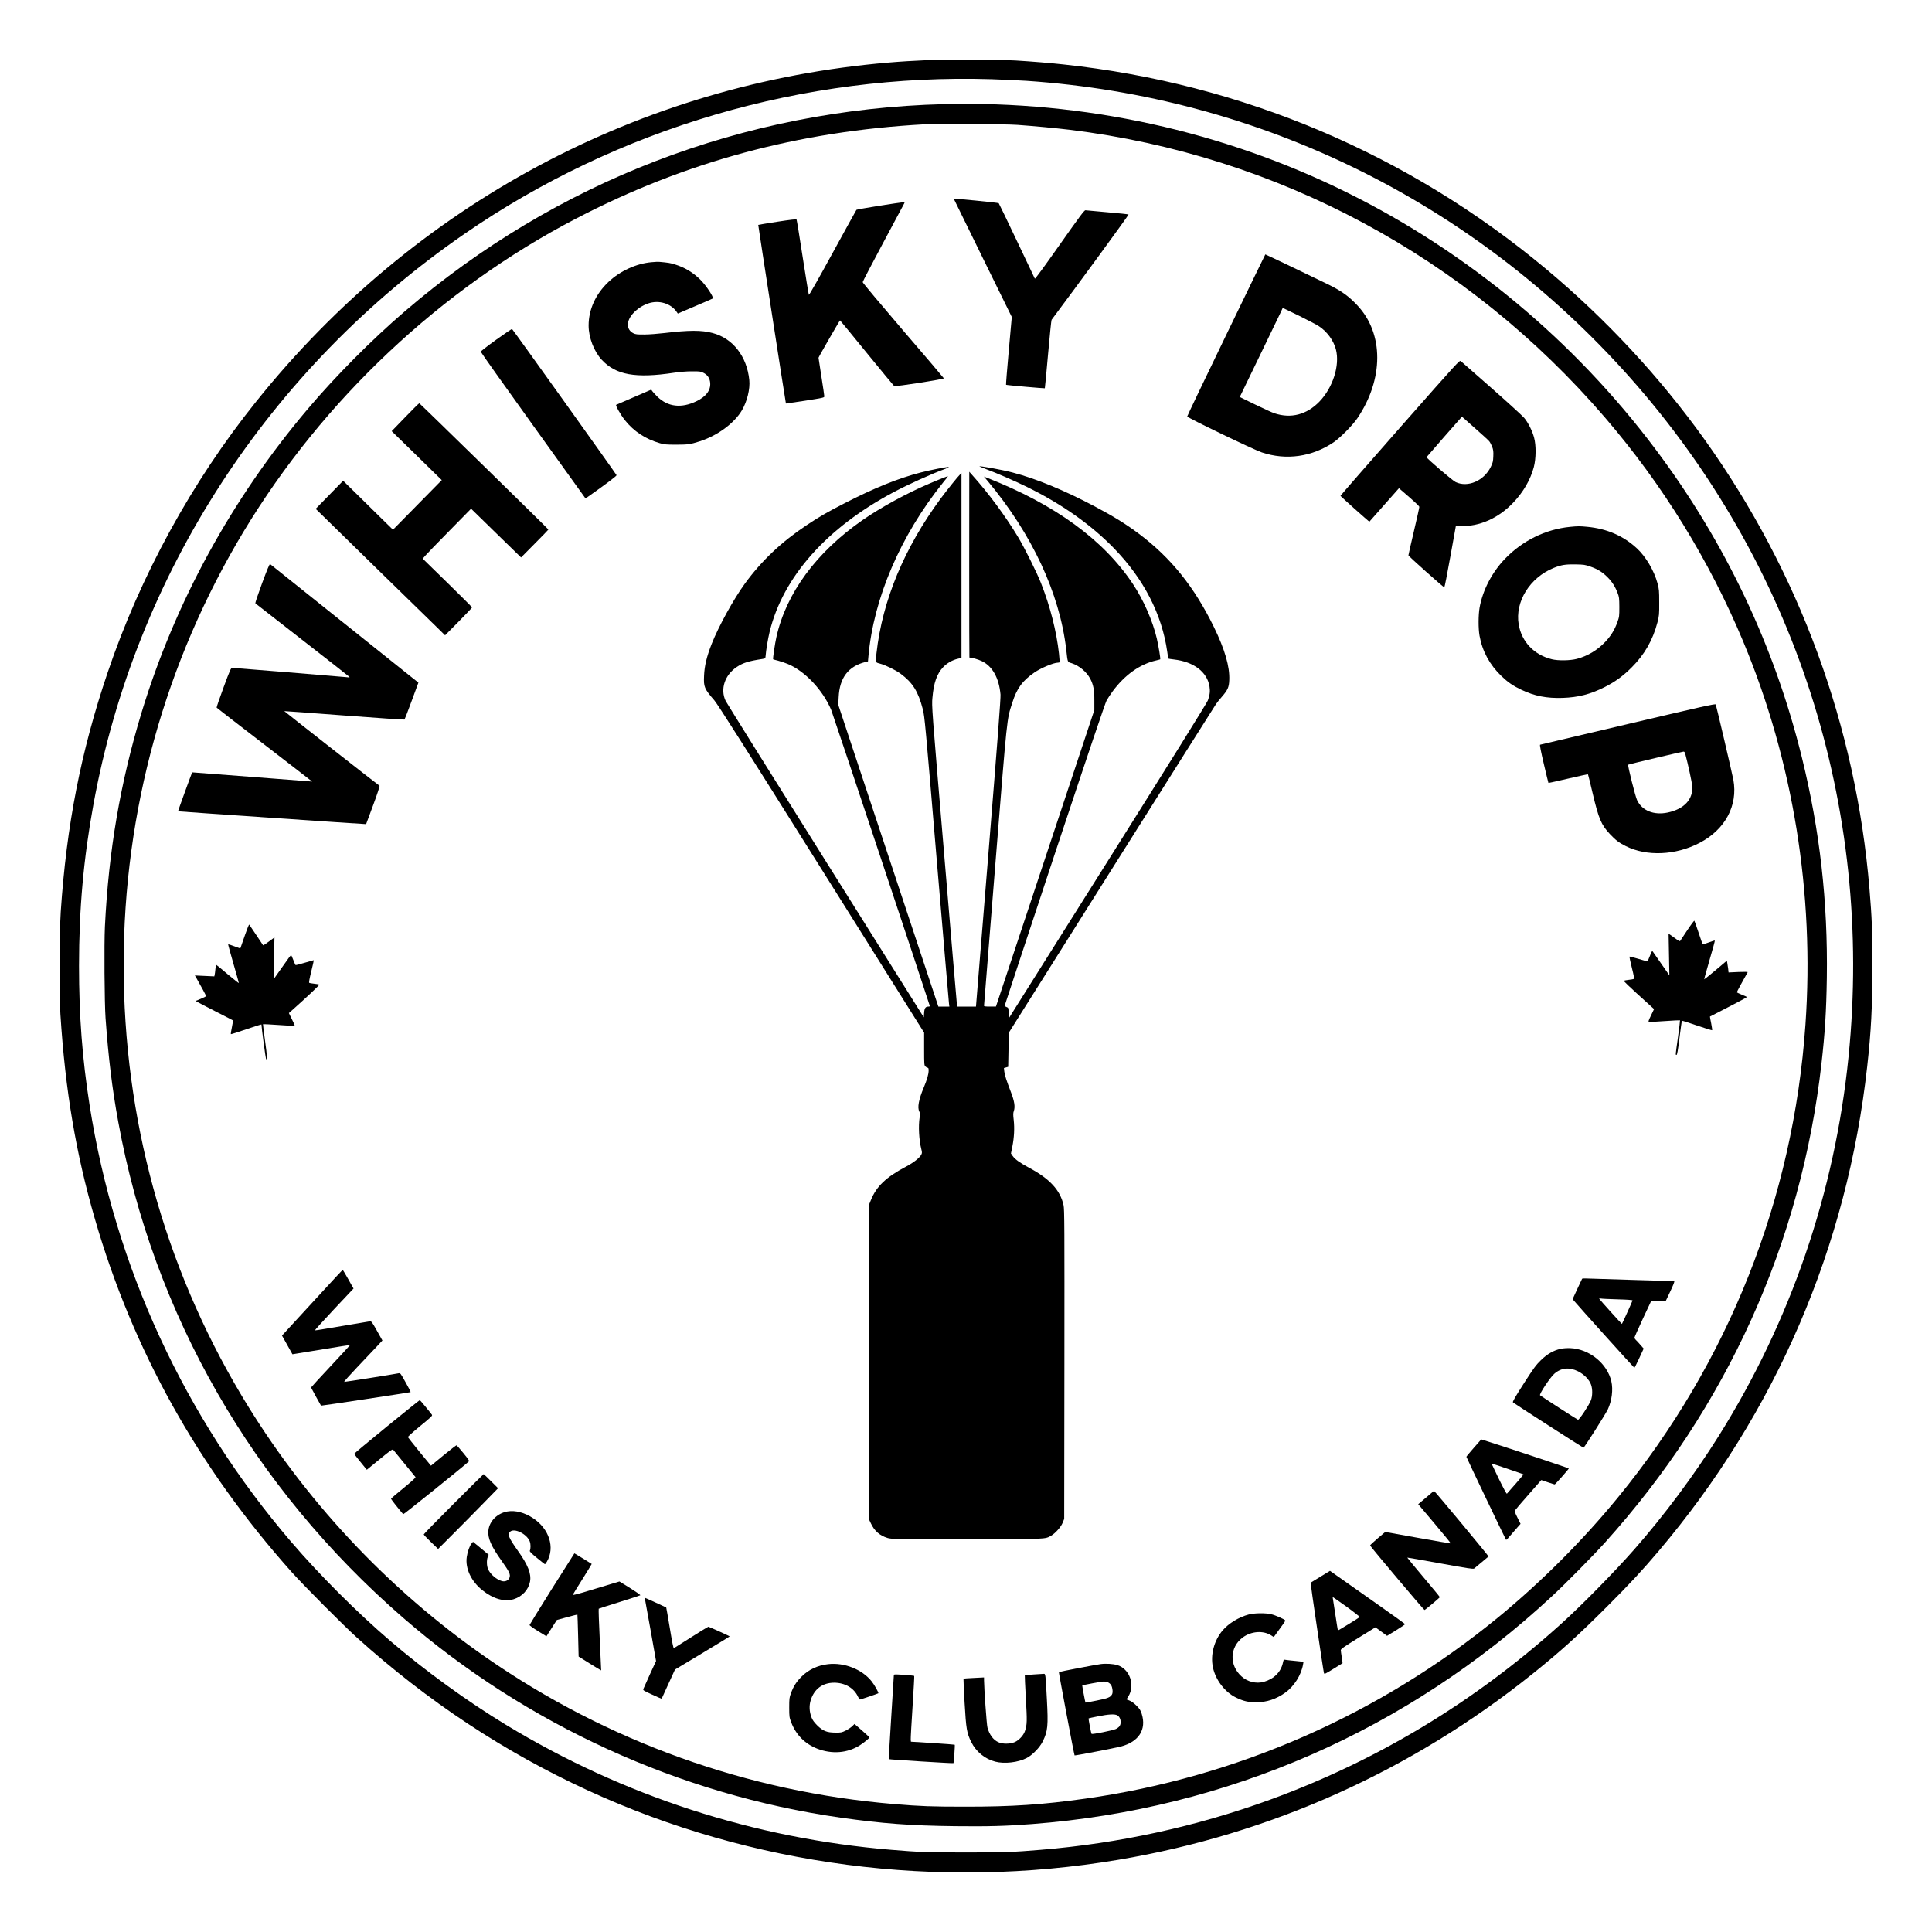
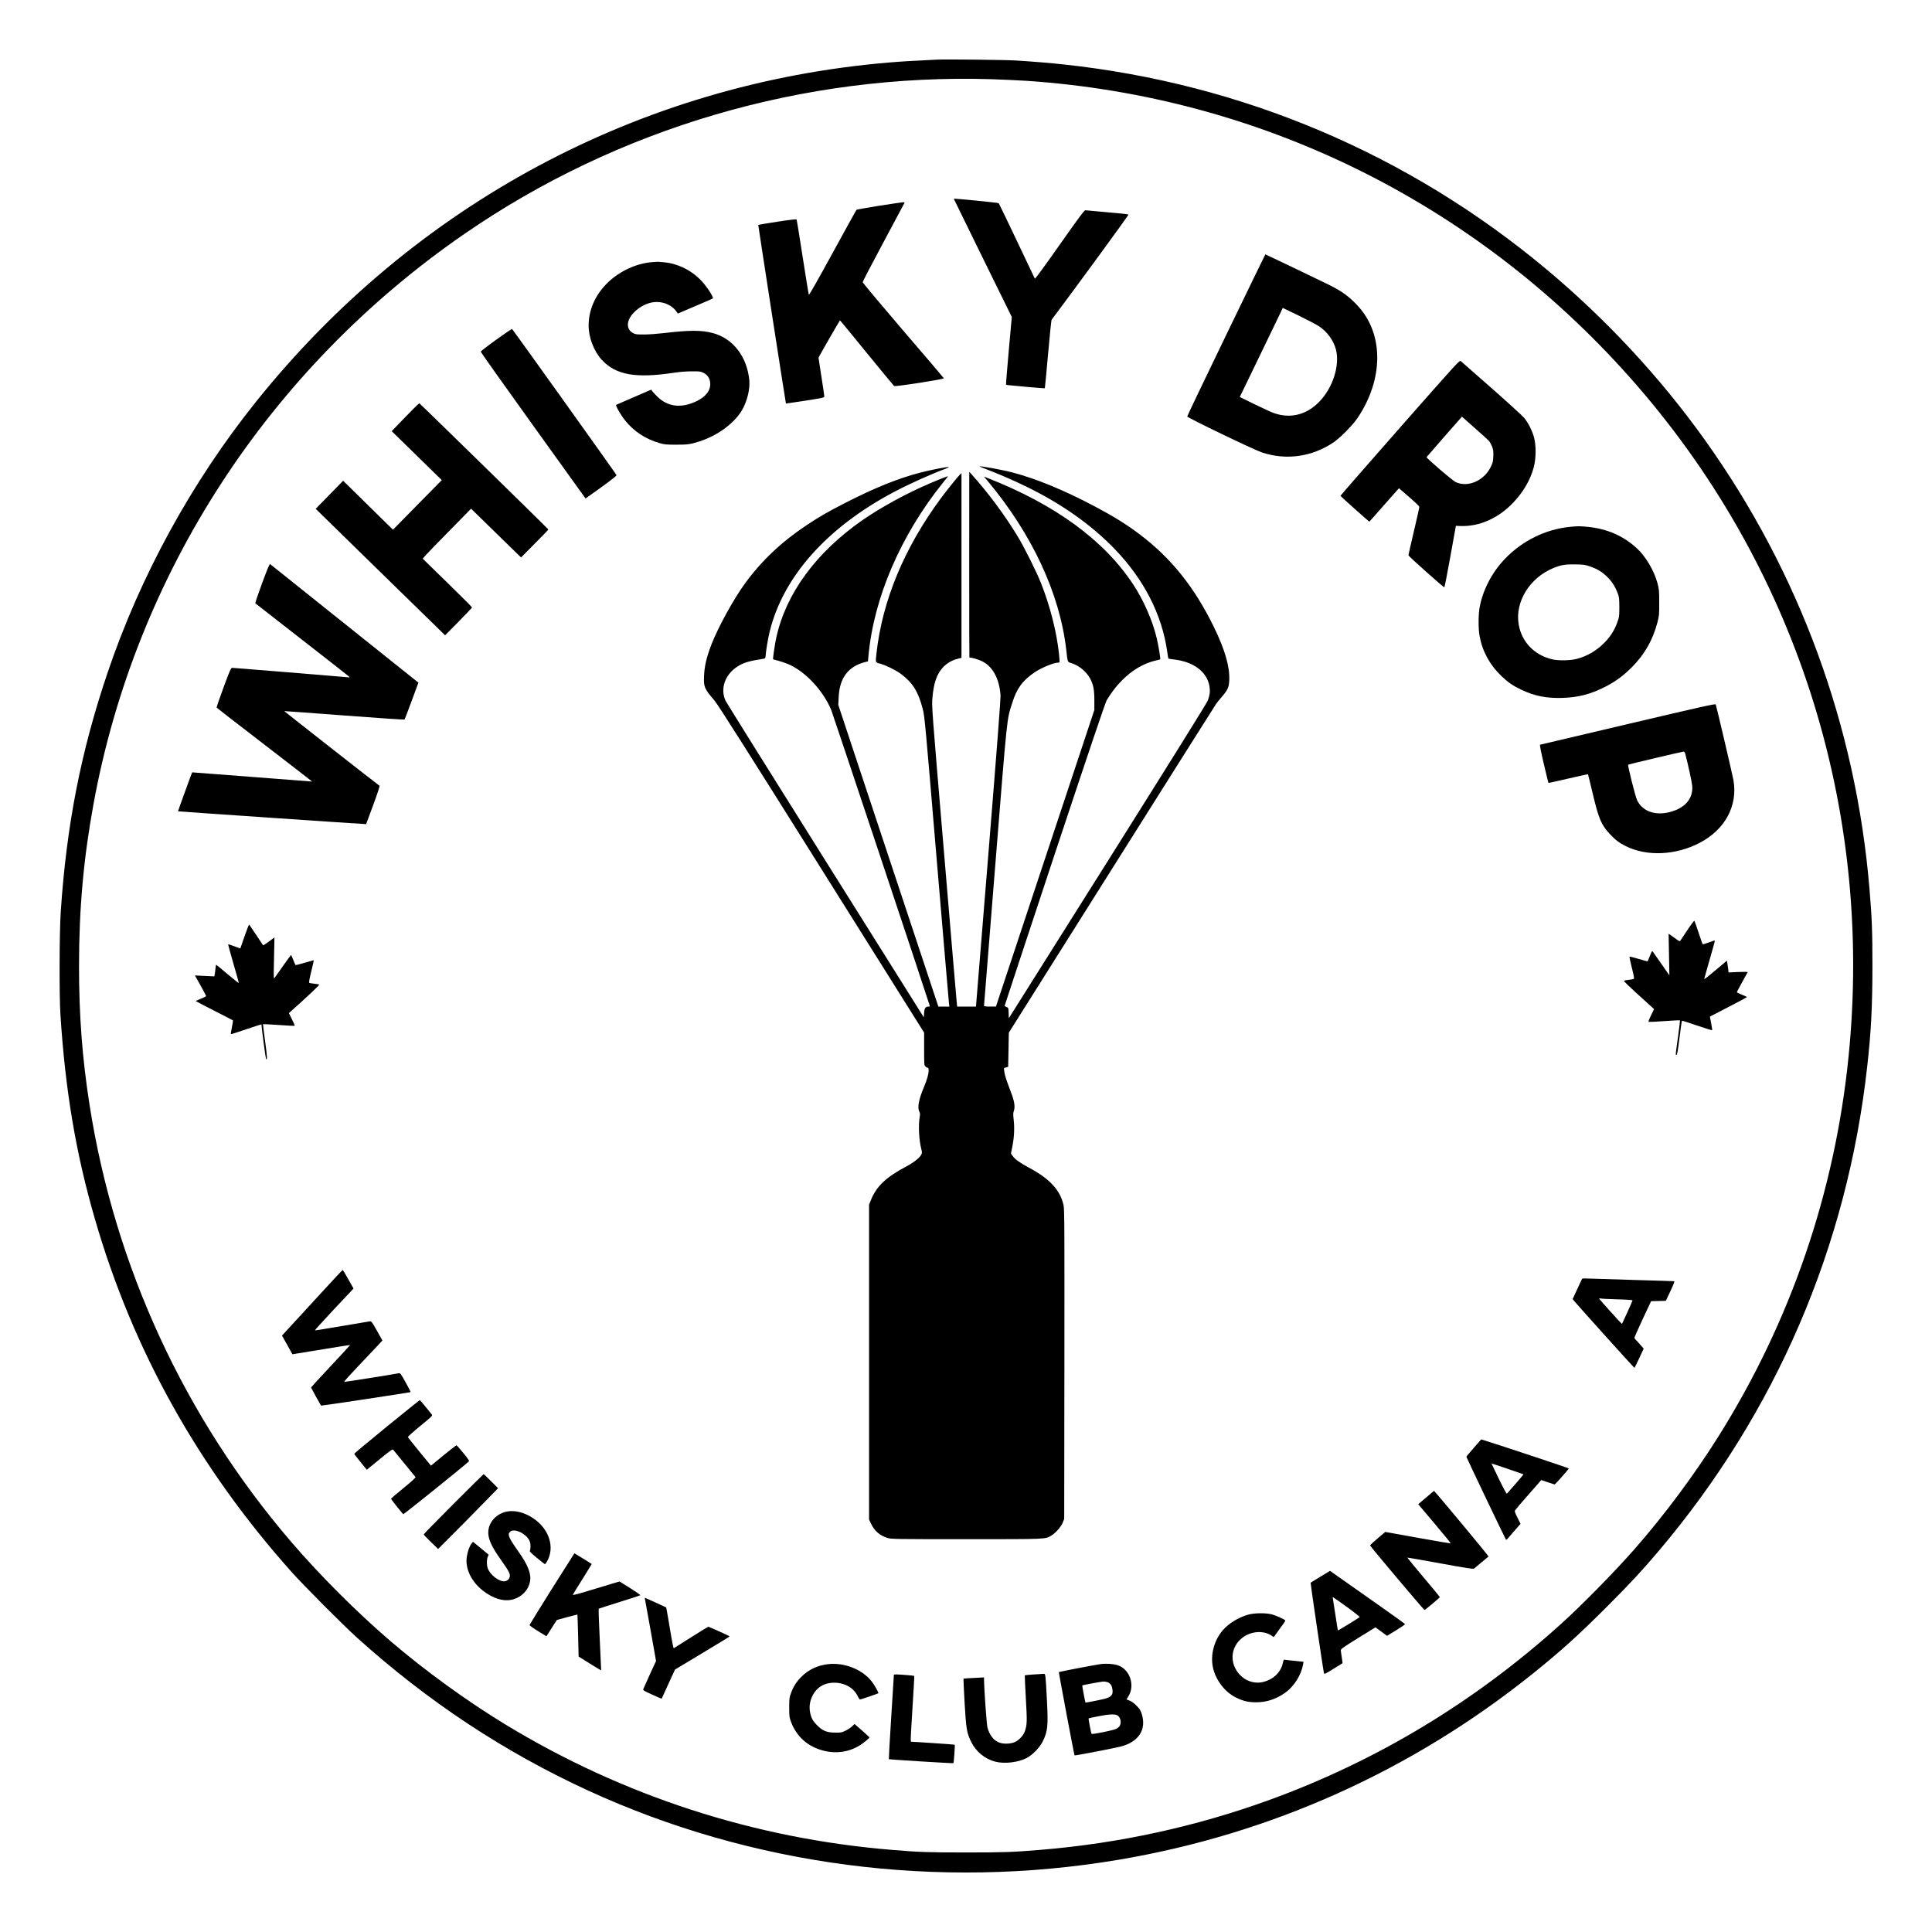
<svg xmlns="http://www.w3.org/2000/svg" version="1.0" width="3000pt" height="3000pt" viewBox="0 0 3000 3000" preserveAspectRatio="xMidYMid meet">
  <g transform="translate(0,3000) scale(0.1,-0.1)" fill="#000000" stroke="none">
    <path d="M14545 29074 c-426 -21 -542 -28 -745 -45 -3870 -326 -7371 -2204 -9826 -5269 -998 -1245 -1797 -2705 -2305 -4210 -413 -1221 -636 -2363 -726 -3710 -21 -319 -24 -1291 -5 -1590 76 -1186 239 -2155 536 -3180 588 -2033 1603 -3854 3054 -5480 187 -209 807 -832 1017 -1021 1097 -989 2282 -1772 3586 -2372 2543 -1169 5432 -1547 8234 -1076 2362 397 4558 1383 6435 2890 435 349 705 593 1160 1048 349 349 542 557 795 856 1820 2150 2928 4724 3239 7525 61 547 80 920 81 1555 0 549 -8 753 -46 1205 -211 2524 -1087 4912 -2557 6970 -695 973 -1538 1880 -2468 2656 -2136 1783 -4713 2875 -7484 3173 -208 23 -490 46 -750 62 -169 10 -1083 20 -1225 13z m855 -304 c173 -6 416 -17 540 -25 3615 -244 6939 -1876 9359 -4595 2575 -2892 3797 -6681 3405 -10560 -212 -2103 -898 -4105 -2017 -5890 -378 -602 -844 -1229 -1311 -1760 -305 -347 -814 -866 -1136 -1156 -1339 -1209 -2857 -2125 -4525 -2732 -1138 -414 -2337 -676 -3555 -776 -429 -36 -565 -41 -1160 -41 -595 0 -731 5 -1160 41 -2128 176 -4165 837 -5985 1942 -603 366 -1256 840 -1795 1302 -518 444 -1094 1020 -1536 1535 -1658 1933 -2740 4277 -3133 6785 -114 730 -164 1386 -164 2160 0 887 70 1667 224 2510 653 3580 2723 6763 5759 8857 2387 1647 5274 2494 8190 2403z" />
-     <path d="M14655 28383 c-3105 -80 -6022 -1201 -8370 -3218 -515 -442 -1077 -1008 -1510 -1520 -1182 -1398 -2060 -3005 -2580 -4720 -328 -1085 -508 -2134 -566 -3314 -13 -272 -7 -1182 10 -1421 45 -619 102 -1091 197 -1609 546 -2992 2086 -5673 4424 -7702 1911 -1658 4291 -2746 6790 -3103 648 -92 1088 -125 1782 -133 511 -6 794 2 1193 33 3030 231 5833 1458 8070 3534 211 195 645 635 825 835 1893 2100 3048 4655 3364 7440 54 478 75 808 83 1330 17 1182 -107 2284 -387 3422 -428 1738 -1192 3347 -2274 4788 -1265 1686 -2912 3056 -4788 3985 -1929 956 -4090 1429 -6263 1373z m1145 -322 c262 -19 595 -50 810 -76 3228 -395 6175 -1980 8315 -4472 894 -1041 1618 -2214 2145 -3478 774 -1857 1107 -3904 965 -5945 -188 -2704 -1195 -5245 -2909 -7339 -545 -667 -1197 -1319 -1866 -1868 -1836 -1505 -4057 -2481 -6405 -2812 -657 -93 -1142 -126 -1870 -125 -516 0 -687 6 -1095 40 -2280 188 -4459 970 -6335 2272 -1540 1069 -2854 2477 -3809 4081 -1200 2013 -1826 4303 -1826 6676 0 2388 642 4707 1865 6735 1232 2043 3061 3765 5162 4857 1690 880 3453 1356 5408 1463 212 11 1249 5 1445 -9z" />
    <path d="M14810 26914 c0 -1 203 -415 450 -919 l451 -917 -47 -524 c-26 -288 -45 -526 -42 -529 5 -6 598 -58 602 -54 2 2 25 240 50 528 26 289 50 530 55 535 388 517 1201 1630 1195 1635 -5 5 -153 20 -329 35 -176 15 -329 29 -340 31 -17 3 -85 -88 -400 -535 -228 -324 -382 -535 -386 -527 -4 6 -129 271 -279 587 -150 316 -277 579 -282 585 -7 8 -698 76 -698 69z" />
    <path d="M13645 26804 c-186 -30 -342 -58 -346 -62 -4 -4 -170 -305 -370 -670 -215 -394 -365 -658 -369 -650 -4 7 -47 271 -96 586 -48 315 -91 577 -95 583 -4 8 -97 -3 -299 -34 -161 -25 -294 -47 -296 -49 -2 -3 426 -2769 430 -2774 1 -1 135 19 299 44 280 44 297 48 297 67 0 12 -20 149 -45 306 -25 156 -45 289 -45 294 0 10 328 580 334 580 2 0 189 -227 415 -505 227 -278 418 -509 425 -514 19 -13 778 105 772 120 -2 6 -287 341 -633 743 -345 403 -628 740 -627 750 0 9 142 283 316 607 173 324 321 599 327 612 11 21 10 22 -21 21 -18 -1 -186 -26 -373 -55z" />
    <path d="M19040 24798 c-333 -688 -605 -1257 -605 -1265 0 -18 1032 -516 1159 -558 378 -127 782 -69 1116 158 103 71 292 262 367 372 411 608 412 1314 2 1751 -133 143 -246 224 -448 324 -154 76 -977 470 -983 470 -1 0 -275 -563 -608 -1252z m1442 135 c126 -83 226 -221 262 -359 64 -246 -47 -594 -257 -811 -196 -202 -440 -266 -696 -181 -35 11 -171 73 -302 137 l-238 116 305 630 c168 347 318 658 334 692 l28 62 249 -120 c136 -67 278 -141 315 -166z" />
    <path d="M10120 25929 c-238 -20 -491 -136 -672 -307 -199 -188 -308 -428 -308 -677 0 -186 83 -401 204 -532 218 -236 526 -291 1121 -201 85 13 193 22 275 22 123 1 139 -1 183 -23 63 -31 99 -84 105 -157 9 -114 -64 -212 -211 -283 -237 -115 -448 -90 -612 72 -34 34 -69 72 -77 84 l-15 23 -268 -116 c-147 -63 -272 -117 -277 -120 -14 -9 69 -156 137 -241 138 -172 318 -291 541 -355 69 -20 101 -23 254 -23 182 0 218 5 365 52 275 88 535 279 655 481 81 138 129 331 115 471 -37 367 -255 648 -570 730 -171 46 -364 45 -745 0 -102 -12 -243 -23 -315 -23 -111 -1 -136 2 -170 19 -114 57 -114 193 1 315 62 66 141 118 228 148 167 58 356 1 446 -135 l15 -22 269 115 c149 63 272 116 274 119 19 18 -102 201 -192 291 -114 113 -239 189 -392 237 -72 23 -107 29 -244 41 -19 2 -73 0 -120 -5z" />
    <path d="M7705 24725 c-132 -95 -240 -179 -240 -186 0 -8 366 -524 813 -1146 l814 -1133 71 50 c236 166 412 298 411 311 -1 11 -1596 2243 -1623 2270 -3 4 -114 -71 -246 -166z" />
    <path d="M21739 23360 c-508 -578 -924 -1054 -924 -1059 0 -7 440 -401 449 -401 1 0 105 117 230 260 l229 259 37 -32 c197 -169 279 -245 279 -258 1 -9 -37 -179 -84 -378 -47 -198 -85 -367 -85 -374 0 -13 543 -497 557 -497 5 0 47 215 94 478 l86 477 69 -3 c295 -11 593 121 825 367 154 162 265 355 316 548 35 134 37 337 4 458 -28 105 -88 225 -151 303 -28 34 -257 243 -508 464 -251 221 -466 409 -478 420 -20 18 -28 9 -945 -1032z m1385 -211 c13 -16 34 -55 46 -86 18 -48 21 -74 18 -149 -3 -81 -8 -100 -41 -167 -105 -213 -355 -321 -543 -233 -50 24 -457 372 -452 388 2 4 126 147 276 318 l273 310 199 -176 c110 -97 211 -189 224 -205z" />
    <path d="M6293 23523 l-211 -218 277 -270 c152 -148 327 -319 388 -380 l113 -110 -379 -385 -379 -385 -189 185 c-103 102 -277 273 -386 380 l-199 195 -213 -218 -213 -218 222 -217 c121 -120 514 -503 871 -852 358 -348 710 -692 783 -764 l133 -131 210 212 c115 117 209 216 209 221 0 5 -172 177 -383 383 l-383 374 38 45 c21 25 190 199 376 388 l337 343 388 -379 388 -378 212 214 c117 117 212 216 212 220 0 8 -1992 1955 -2004 1960 -5 1 -103 -95 -218 -215z" />
    <path d="M15210 22756 c3 -2 50 -21 105 -42 169 -63 441 -181 630 -274 546 -268 998 -588 1357 -958 460 -475 741 -1023 823 -1603 7 -55 16 -103 18 -105 2 -3 40 -9 84 -14 309 -35 517 -193 554 -419 12 -74 5 -133 -25 -216 -14 -39 -564 -921 -1556 -2498 l-1535 -2438 -3 82 c-3 80 -3 81 -32 92 -17 6 -30 15 -30 19 0 5 349 1059 774 2344 543 1635 786 2354 810 2399 20 35 63 99 95 143 188 253 420 418 670 476 34 8 65 16 67 18 7 7 -27 212 -53 323 -64 274 -205 596 -370 845 -454 685 -1207 1235 -2261 1649 l-54 21 57 -67 c690 -826 1119 -1744 1221 -2616 25 -215 16 -193 87 -216 117 -39 229 -133 286 -240 49 -93 65 -175 64 -341 l0 -145 -764 -2302 -764 -2303 -92 0 c-68 0 -93 3 -93 13 0 6 79 991 175 2187 190 2371 177 2244 263 2515 71 226 158 345 346 474 99 68 297 151 361 151 13 0 26 3 28 8 2 4 -2 63 -9 132 -38 345 -136 732 -279 1095 -64 164 -257 551 -354 712 -200 332 -456 679 -720 973 l-40 45 -1 -1442 c0 -794 1 -1443 3 -1443 36 0 138 -29 193 -56 164 -78 267 -261 290 -519 5 -51 -47 -729 -187 -2458 l-194 -2387 -146 0 -146 0 -6 58 c-4 31 -93 1081 -198 2332 -192 2270 -192 2275 -180 2406 20 233 69 371 167 475 62 64 143 111 232 131 l52 13 0 1434 0 1434 -21 -19 c-31 -28 -203 -242 -301 -374 -566 -766 -907 -1586 -998 -2405 -16 -149 -20 -139 56 -160 87 -23 243 -100 320 -157 188 -140 272 -275 344 -552 28 -108 39 -235 214 -2317 102 -1212 189 -2225 192 -2251 l6 -48 -85 0 -86 0 -560 1688 c-308 928 -657 1982 -777 2342 l-217 655 6 120 c14 300 149 478 413 545 l42 10 7 78 c80 902 498 1875 1156 2695 44 54 79 99 79 101 0 6 -123 -42 -290 -114 -347 -147 -758 -372 -1038 -567 -718 -500 -1184 -1134 -1336 -1816 -22 -96 -57 -335 -51 -344 1 -2 36 -12 78 -22 41 -11 109 -34 150 -51 266 -110 544 -405 674 -713 23 -56 1472 -4403 1527 -4584 6 -19 4 -23 -16 -23 -47 0 -63 -23 -68 -98 l-5 -69 -1525 2429 c-839 1336 -1537 2454 -1552 2485 -87 181 -14 402 174 527 96 64 182 91 393 123 48 8 50 9 53 43 7 94 36 268 63 380 208 852 885 1615 1924 2167 236 125 576 279 804 363 36 13 59 26 53 28 -19 6 -286 -46 -432 -84 -356 -92 -721 -240 -1185 -478 -283 -146 -382 -203 -590 -341 -391 -260 -700 -552 -959 -908 -174 -239 -408 -664 -514 -933 -78 -199 -113 -344 -119 -495 -8 -177 2 -201 161 -386 52 -61 483 -739 1663 -2620 l1593 -2538 0 -252 c0 -240 1 -254 20 -273 11 -11 27 -20 35 -20 11 0 15 -11 15 -41 0 -59 -24 -142 -76 -266 -78 -186 -101 -311 -69 -373 13 -24 14 -41 5 -92 -21 -133 -10 -348 26 -490 13 -51 13 -61 0 -87 -27 -51 -121 -125 -237 -186 -309 -163 -461 -307 -546 -521 l-28 -69 0 -2445 0 -2445 28 -59 c54 -117 137 -190 258 -227 58 -18 110 -19 1223 -19 1264 0 1223 -2 1321 56 65 38 150 134 177 201 l23 58 3 2400 c2 2136 1 2408 -13 2470 -51 235 -216 413 -540 585 -133 71 -215 129 -249 179 l-28 40 22 108 c28 142 35 284 21 410 -10 87 -10 109 3 146 21 62 7 151 -45 285 -70 183 -97 265 -104 322 l-6 56 33 9 33 10 5 265 5 265 1594 2530 c876 1392 1607 2549 1623 2572 16 24 55 73 88 110 94 108 114 151 118 263 9 210 -69 477 -239 825 -305 624 -669 1076 -1164 1447 -203 152 -390 268 -686 425 -473 251 -913 432 -1279 527 -173 45 -527 109 -510 92z" />
    <path d="M24380 21819 c-381 -37 -742 -215 -1015 -500 -200 -210 -342 -485 -390 -754 -20 -115 -21 -324 -1 -436 43 -241 157 -451 339 -626 102 -98 179 -151 311 -214 204 -97 392 -134 641 -126 244 9 425 55 650 167 160 80 287 172 420 305 202 202 329 424 402 702 26 102 28 120 27 308 0 184 -2 208 -27 300 -53 195 -181 412 -318 539 -212 196 -466 307 -774 336 -121 11 -141 11 -265 -1z m313 -616 c115 -40 186 -84 266 -163 73 -73 120 -146 159 -248 24 -61 26 -80 27 -217 0 -143 -1 -154 -31 -237 -42 -118 -102 -215 -188 -305 -122 -129 -274 -220 -441 -264 -104 -27 -289 -30 -387 -6 -277 68 -470 271 -516 541 -60 353 173 728 545 878 118 47 183 57 338 54 127 -2 148 -5 228 -33z" />
    <path d="M4070 20945 c-66 -179 -110 -309 -104 -314 5 -4 329 -257 719 -561 391 -304 719 -561 730 -572 20 -19 20 -20 -35 -13 -78 8 -1746 145 -1773 145 -21 0 -33 -26 -136 -305 -62 -168 -110 -308 -107 -313 2 -4 338 -264 745 -577 407 -313 739 -570 738 -571 -1 -1 -420 32 -932 72 -511 40 -930 72 -931 71 -6 -8 -222 -603 -220 -605 4 -3 2920 -202 2921 -199 1 1 50 134 110 296 67 181 104 296 98 300 -28 17 -1481 1156 -1479 1159 2 1 421 -29 931 -68 511 -39 932 -67 936 -63 4 4 55 135 112 291 l104 282 -1146 916 c-630 505 -1151 921 -1157 925 -8 6 -47 -88 -124 -296z" />
    <path d="M25280 18758 c-745 -175 -1360 -320 -1366 -322 -7 -3 13 -105 58 -297 38 -161 70 -294 72 -296 2 -2 139 28 306 67 166 39 305 69 308 66 2 -3 36 -136 73 -296 93 -393 133 -488 267 -631 88 -94 143 -136 248 -188 324 -162 773 -143 1144 50 398 207 598 580 526 979 -16 89 -264 1148 -274 1171 -6 14 -185 -26 -1362 -303z m889 -465 c44 -164 103 -441 108 -498 15 -207 -124 -357 -380 -412 -215 -45 -398 28 -476 191 -28 58 -149 541 -139 552 6 6 837 202 860 203 12 1 20 -11 27 -36z" />
    <path d="M26199 15554 c-57 -86 -107 -161 -110 -166 -4 -6 -30 6 -60 29 -30 21 -69 49 -86 62 l-33 22 6 -323 6 -323 -122 175 c-67 96 -128 183 -135 193 -11 16 -16 8 -45 -65 -18 -46 -34 -84 -36 -86 -1 -2 -64 15 -139 38 -76 22 -140 39 -142 36 -3 -3 13 -80 36 -172 32 -126 39 -169 30 -175 -7 -4 -43 -10 -81 -14 -37 -4 -70 -11 -73 -15 -3 -5 90 -95 207 -201 117 -106 224 -202 237 -215 l25 -23 -47 -98 c-39 -80 -45 -99 -32 -101 9 -2 120 4 247 13 127 9 232 14 235 12 2 -3 -12 -119 -31 -259 -41 -292 -40 -278 -23 -278 10 0 22 68 46 263 18 144 35 264 38 267 3 3 108 -30 234 -74 127 -43 232 -76 235 -73 3 3 -4 51 -15 108 -12 56 -20 103 -19 104 2 2 132 69 291 150 158 81 285 150 283 153 -2 4 -38 21 -80 37 -42 17 -76 34 -76 38 0 7 91 175 168 311 3 6 -56 7 -146 3 l-151 -7 -6 58 c-4 31 -10 72 -14 91 l-6 34 -174 -147 c-96 -80 -176 -144 -178 -143 -2 2 36 137 83 301 48 163 85 299 82 301 -3 3 -45 -10 -94 -29 -49 -19 -92 -31 -95 -27 -4 3 -32 85 -64 181 -32 96 -61 179 -65 183 -3 4 -54 -63 -111 -149z" />
    <path d="M3805 15483 c-32 -92 -62 -178 -66 -190 l-8 -21 -92 34 c-50 19 -93 33 -96 30 -2 -2 35 -138 82 -301 48 -163 85 -298 83 -300 -2 -2 -81 61 -176 140 -94 80 -173 145 -176 145 -2 0 -7 -30 -11 -67 -3 -38 -9 -78 -12 -91 l-5 -23 -151 7 -151 7 26 -44 c68 -119 148 -267 148 -275 0 -6 -36 -25 -81 -43 l-81 -33 29 -17 c15 -10 145 -77 288 -150 143 -73 262 -134 263 -136 2 -2 -6 -49 -17 -106 -12 -56 -19 -104 -16 -107 2 -3 110 31 240 76 129 44 235 78 235 74 -1 -34 65 -529 71 -536 22 -25 18 44 -15 281 -19 141 -34 258 -32 260 2 2 112 -4 245 -13 132 -10 244 -15 247 -12 3 3 -16 49 -43 101 l-47 96 37 33 c239 212 443 404 434 410 -6 3 -40 9 -77 13 -37 4 -72 10 -78 14 -7 4 2 58 32 179 24 94 40 172 37 172 -4 0 -67 -18 -141 -40 -73 -22 -136 -38 -140 -35 -4 2 -20 38 -36 80 -16 41 -31 75 -35 75 -3 0 -57 -73 -119 -162 -63 -90 -122 -174 -133 -188 -19 -25 -19 -23 -12 300 l7 324 -33 -25 c-75 -57 -140 -101 -143 -98 -2 2 -49 74 -106 159 -56 85 -106 159 -110 163 -4 4 -33 -68 -65 -160z" />
    <path d="M4955 9888 c-198 -215 -409 -445 -468 -509 l-108 -118 81 -145 81 -145 37 6 c20 4 222 37 447 73 226 37 411 67 412 65 2 -1 -134 -148 -302 -328 -168 -179 -305 -329 -305 -332 0 -4 146 -270 155 -282 2 -4 1386 205 1391 210 3 3 -32 71 -77 151 -77 139 -83 147 -108 142 -93 -19 -837 -136 -846 -134 -7 2 84 104 202 228 118 124 254 268 303 320 l88 95 -84 150 c-79 141 -86 150 -112 147 -15 -2 -211 -35 -436 -73 -224 -39 -412 -69 -416 -67 -4 2 129 149 296 327 l304 323 -19 32 c-10 17 -46 82 -81 144 -34 61 -65 112 -69 112 -4 0 -169 -176 -366 -392z" />
    <path d="M24567 10144 c-3 -5 -37 -78 -76 -162 l-71 -154 22 -28 c51 -63 931 -1040 937 -1040 3 1 37 68 75 150 l69 149 -51 58 c-27 32 -59 67 -71 77 -11 11 -21 26 -21 35 1 9 59 140 129 291 l129 275 114 3 115 3 71 150 c46 98 67 151 59 154 -7 2 -275 10 -597 19 -322 9 -640 19 -706 22 -67 4 -124 3 -127 -2z m551 -320 c153 -4 232 -10 232 -17 0 -8 -155 -351 -165 -365 -3 -3 -338 368 -349 387 -7 10 -2 12 20 8 16 -4 134 -9 262 -13z" />
-     <path d="M24232 9055 c-111 -25 -206 -80 -304 -175 -77 -75 -110 -119 -268 -365 -138 -215 -176 -283 -167 -291 19 -18 1087 -704 1095 -704 13 0 344 523 379 597 62 134 83 305 54 433 -64 278 -342 503 -636 516 -56 2 -113 -2 -153 -11z m272 -349 c93 -46 176 -131 202 -208 25 -71 23 -177 -3 -243 -30 -77 -183 -307 -200 -301 -18 7 -575 366 -589 380 -17 16 156 277 220 333 106 94 233 107 370 39z" />
    <path d="M6007 7848 c-278 -227 -506 -417 -506 -422 -1 -4 34 -51 77 -103 42 -52 86 -106 97 -120 l21 -25 198 162 c165 135 200 160 211 149 11 -12 324 -395 347 -425 5 -8 -56 -64 -184 -169 -106 -86 -194 -161 -196 -166 -3 -6 101 -139 189 -242 5 -7 928 736 1018 819 11 10 -3 32 -84 131 -53 65 -101 119 -105 121 -5 2 -96 -69 -204 -157 l-194 -160 -177 215 c-97 119 -178 221 -181 228 -3 7 77 79 190 172 171 139 194 161 183 176 -32 44 -183 227 -188 227 -3 1 -234 -185 -512 -411z" />
    <path d="M22885 7518 c-63 -72 -115 -134 -115 -139 0 -10 606 -1278 615 -1288 4 -3 17 6 28 20 12 15 62 72 110 127 l88 100 -48 96 c-44 90 -47 98 -33 119 8 13 102 123 209 244 l194 221 100 -34 c56 -19 104 -34 108 -34 9 0 219 237 219 248 0 6 -1065 360 -1318 438 l-42 13 -115 -131z m772 -412 c3 -2 -197 -234 -258 -300 -5 -6 -57 91 -124 228 -63 131 -115 239 -115 241 0 3 492 -164 497 -169z" />
    <path d="M7042 6647 c-254 -254 -462 -467 -462 -473 0 -7 50 -60 112 -119 l111 -107 224 224 c123 123 333 335 465 471 l242 248 -110 110 c-60 60 -111 109 -114 109 -3 0 -213 -208 -468 -463z" />
    <path d="M22239 6827 c-14 -12 -68 -58 -121 -103 l-96 -81 255 -302 c140 -166 253 -304 250 -307 -2 -2 -232 37 -510 87 l-507 91 -117 -99 c-65 -55 -118 -105 -118 -111 0 -13 834 -1002 845 -1002 9 0 233 188 238 199 1 3 -113 143 -254 309 -141 167 -254 305 -252 306 1 2 232 -39 513 -90 418 -76 512 -91 525 -80 14 11 205 171 224 187 6 5 -838 1020 -847 1019 -1 0 -13 -11 -28 -23z" />
    <path d="M7878 6530 c-156 -28 -277 -148 -294 -292 -14 -119 40 -244 206 -476 121 -170 141 -212 120 -263 -18 -42 -67 -63 -116 -50 -85 24 -178 103 -215 185 -22 49 -25 143 -5 191 l14 33 -121 101 -122 100 -23 -27 c-31 -38 -62 -125 -74 -208 -26 -178 68 -379 245 -519 167 -133 340 -182 485 -137 131 41 228 146 252 273 23 120 -32 261 -190 481 -142 201 -164 253 -119 294 67 61 260 -35 305 -151 16 -42 16 -111 1 -145 -5 -11 24 -41 109 -110 63 -52 119 -96 124 -98 5 -2 20 16 33 40 127 219 36 507 -214 673 -131 88 -279 127 -401 105z" />
    <path d="M8570 5329 c-190 -303 -346 -556 -347 -562 -2 -7 57 -49 130 -94 l132 -81 39 61 c22 34 58 91 81 127 l42 65 157 43 c87 24 160 42 162 40 1 -2 7 -149 11 -327 l8 -324 174 -109 c95 -60 175 -107 176 -106 1 2 -9 216 -22 477 -13 261 -20 477 -16 481 4 3 150 50 323 104 173 54 318 101 323 105 4 4 -67 54 -158 111 l-166 103 -107 -32 c-59 -17 -223 -67 -365 -110 -169 -52 -256 -74 -253 -65 3 8 71 118 151 245 80 128 144 233 143 234 -51 33 -265 165 -269 165 -2 -1 -159 -249 -349 -551z" />
    <path d="M20503 5517 c-81 -50 -150 -92 -152 -93 -4 -4 197 -1370 207 -1402 7 -22 12 -19 147 64 77 47 141 87 142 88 1 1 -4 42 -12 91 -8 50 -15 100 -15 112 0 17 51 53 269 188 l269 166 90 -66 90 -66 142 87 c77 47 140 90 138 95 -2 4 -167 124 -368 265 -201 141 -462 326 -582 410 l-216 152 -149 -91z m409 -468 c115 -83 206 -155 201 -159 -13 -14 -336 -211 -338 -208 -2 2 -19 111 -39 243 -20 132 -38 248 -40 258 -2 9 -2 17 1 17 3 0 99 -68 215 -151z" />
    <path d="M10015 5168 c3 -13 43 -234 89 -491 l83 -469 -95 -206 c-51 -114 -97 -217 -102 -228 -8 -20 2 -27 137 -88 80 -37 146 -65 147 -64 1 2 48 104 104 228 l103 225 424 255 c233 140 425 257 425 260 0 6 -320 150 -332 150 -4 0 -123 -73 -265 -163 -142 -90 -263 -166 -269 -170 -8 -4 -27 92 -63 311 -29 174 -54 319 -56 321 -5 4 -326 151 -332 151 -2 0 -1 -10 2 -22z" />
    <path d="M19390 4930 c-150 -39 -313 -138 -405 -247 -133 -156 -192 -380 -151 -573 40 -194 185 -385 356 -468 115 -57 194 -75 315 -75 164 0 311 49 450 148 140 99 251 276 279 441 l7 40 -123 13 c-68 6 -137 14 -154 17 -31 6 -32 5 -43 -45 -31 -144 -138 -251 -295 -296 -118 -34 -256 -1 -350 86 -190 173 -181 450 19 601 133 100 322 114 447 32 l37 -24 53 73 c117 159 129 177 124 186 -11 18 -153 81 -216 95 -92 22 -256 20 -350 -4z" />
    <path d="M12858 4159 c-160 -18 -304 -85 -412 -194 -80 -80 -125 -150 -164 -257 -25 -67 -27 -85 -27 -223 0 -144 2 -153 32 -232 73 -191 213 -332 402 -406 229 -89 468 -70 661 51 62 39 150 111 150 123 0 4 -52 53 -115 108 l-116 101 -36 -35 c-20 -20 -66 -50 -102 -68 -61 -30 -73 -32 -161 -31 -133 1 -193 26 -281 113 -49 50 -72 81 -89 126 -33 88 -37 178 -12 262 54 175 184 274 364 274 169 0 311 -83 372 -220 11 -22 24 -41 30 -41 10 0 277 90 285 97 9 6 -61 132 -104 185 -147 186 -424 296 -677 267z" />
    <path d="M17090 4160 c-83 -11 -641 -118 -648 -124 -4 -5 237 -1287 244 -1294 4 -6 641 117 722 139 276 74 396 263 321 505 -18 57 -31 77 -82 129 -39 39 -79 68 -109 79 l-46 18 28 45 c111 175 22 430 -172 488 -65 19 -177 26 -258 15z m115 -284 c19 -8 41 -28 50 -45 22 -43 28 -111 13 -140 -26 -47 -61 -62 -238 -97 -95 -19 -173 -34 -175 -32 -4 5 -53 263 -50 266 6 7 293 60 328 61 21 1 53 -5 72 -13z m144 -511 c50 -25 70 -117 36 -168 -9 -14 -35 -34 -58 -45 -51 -23 -367 -87 -377 -75 -8 9 -51 235 -46 240 2 2 68 17 147 32 164 33 257 38 298 16z" />
    <path d="M16051 3999 c-74 -5 -136 -11 -138 -13 -2 -2 5 -161 16 -353 21 -362 20 -411 -14 -514 -22 -66 -92 -141 -157 -170 -74 -32 -193 -33 -260 0 -77 37 -135 117 -165 226 -12 43 -52 606 -53 734 l0 44 -157 -8 c-87 -4 -160 -9 -162 -11 -2 -2 6 -169 17 -371 24 -413 34 -471 103 -612 75 -152 212 -264 374 -306 143 -37 356 -12 488 57 90 47 203 164 249 258 78 159 86 241 64 651 -21 399 -21 399 -49 398 -12 -1 -82 -6 -156 -10z" />
    <path d="M13880 3993 c0 -5 -18 -300 -41 -656 -23 -356 -39 -650 -37 -653 7 -6 997 -68 1003 -62 6 6 26 280 20 286 -2 2 -156 14 -342 26 l-338 21 -3 31 c-2 18 11 247 28 509 17 263 29 480 26 482 -4 5 -225 22 -283 23 -18 0 -33 -3 -33 -7z" />
  </g>
</svg>